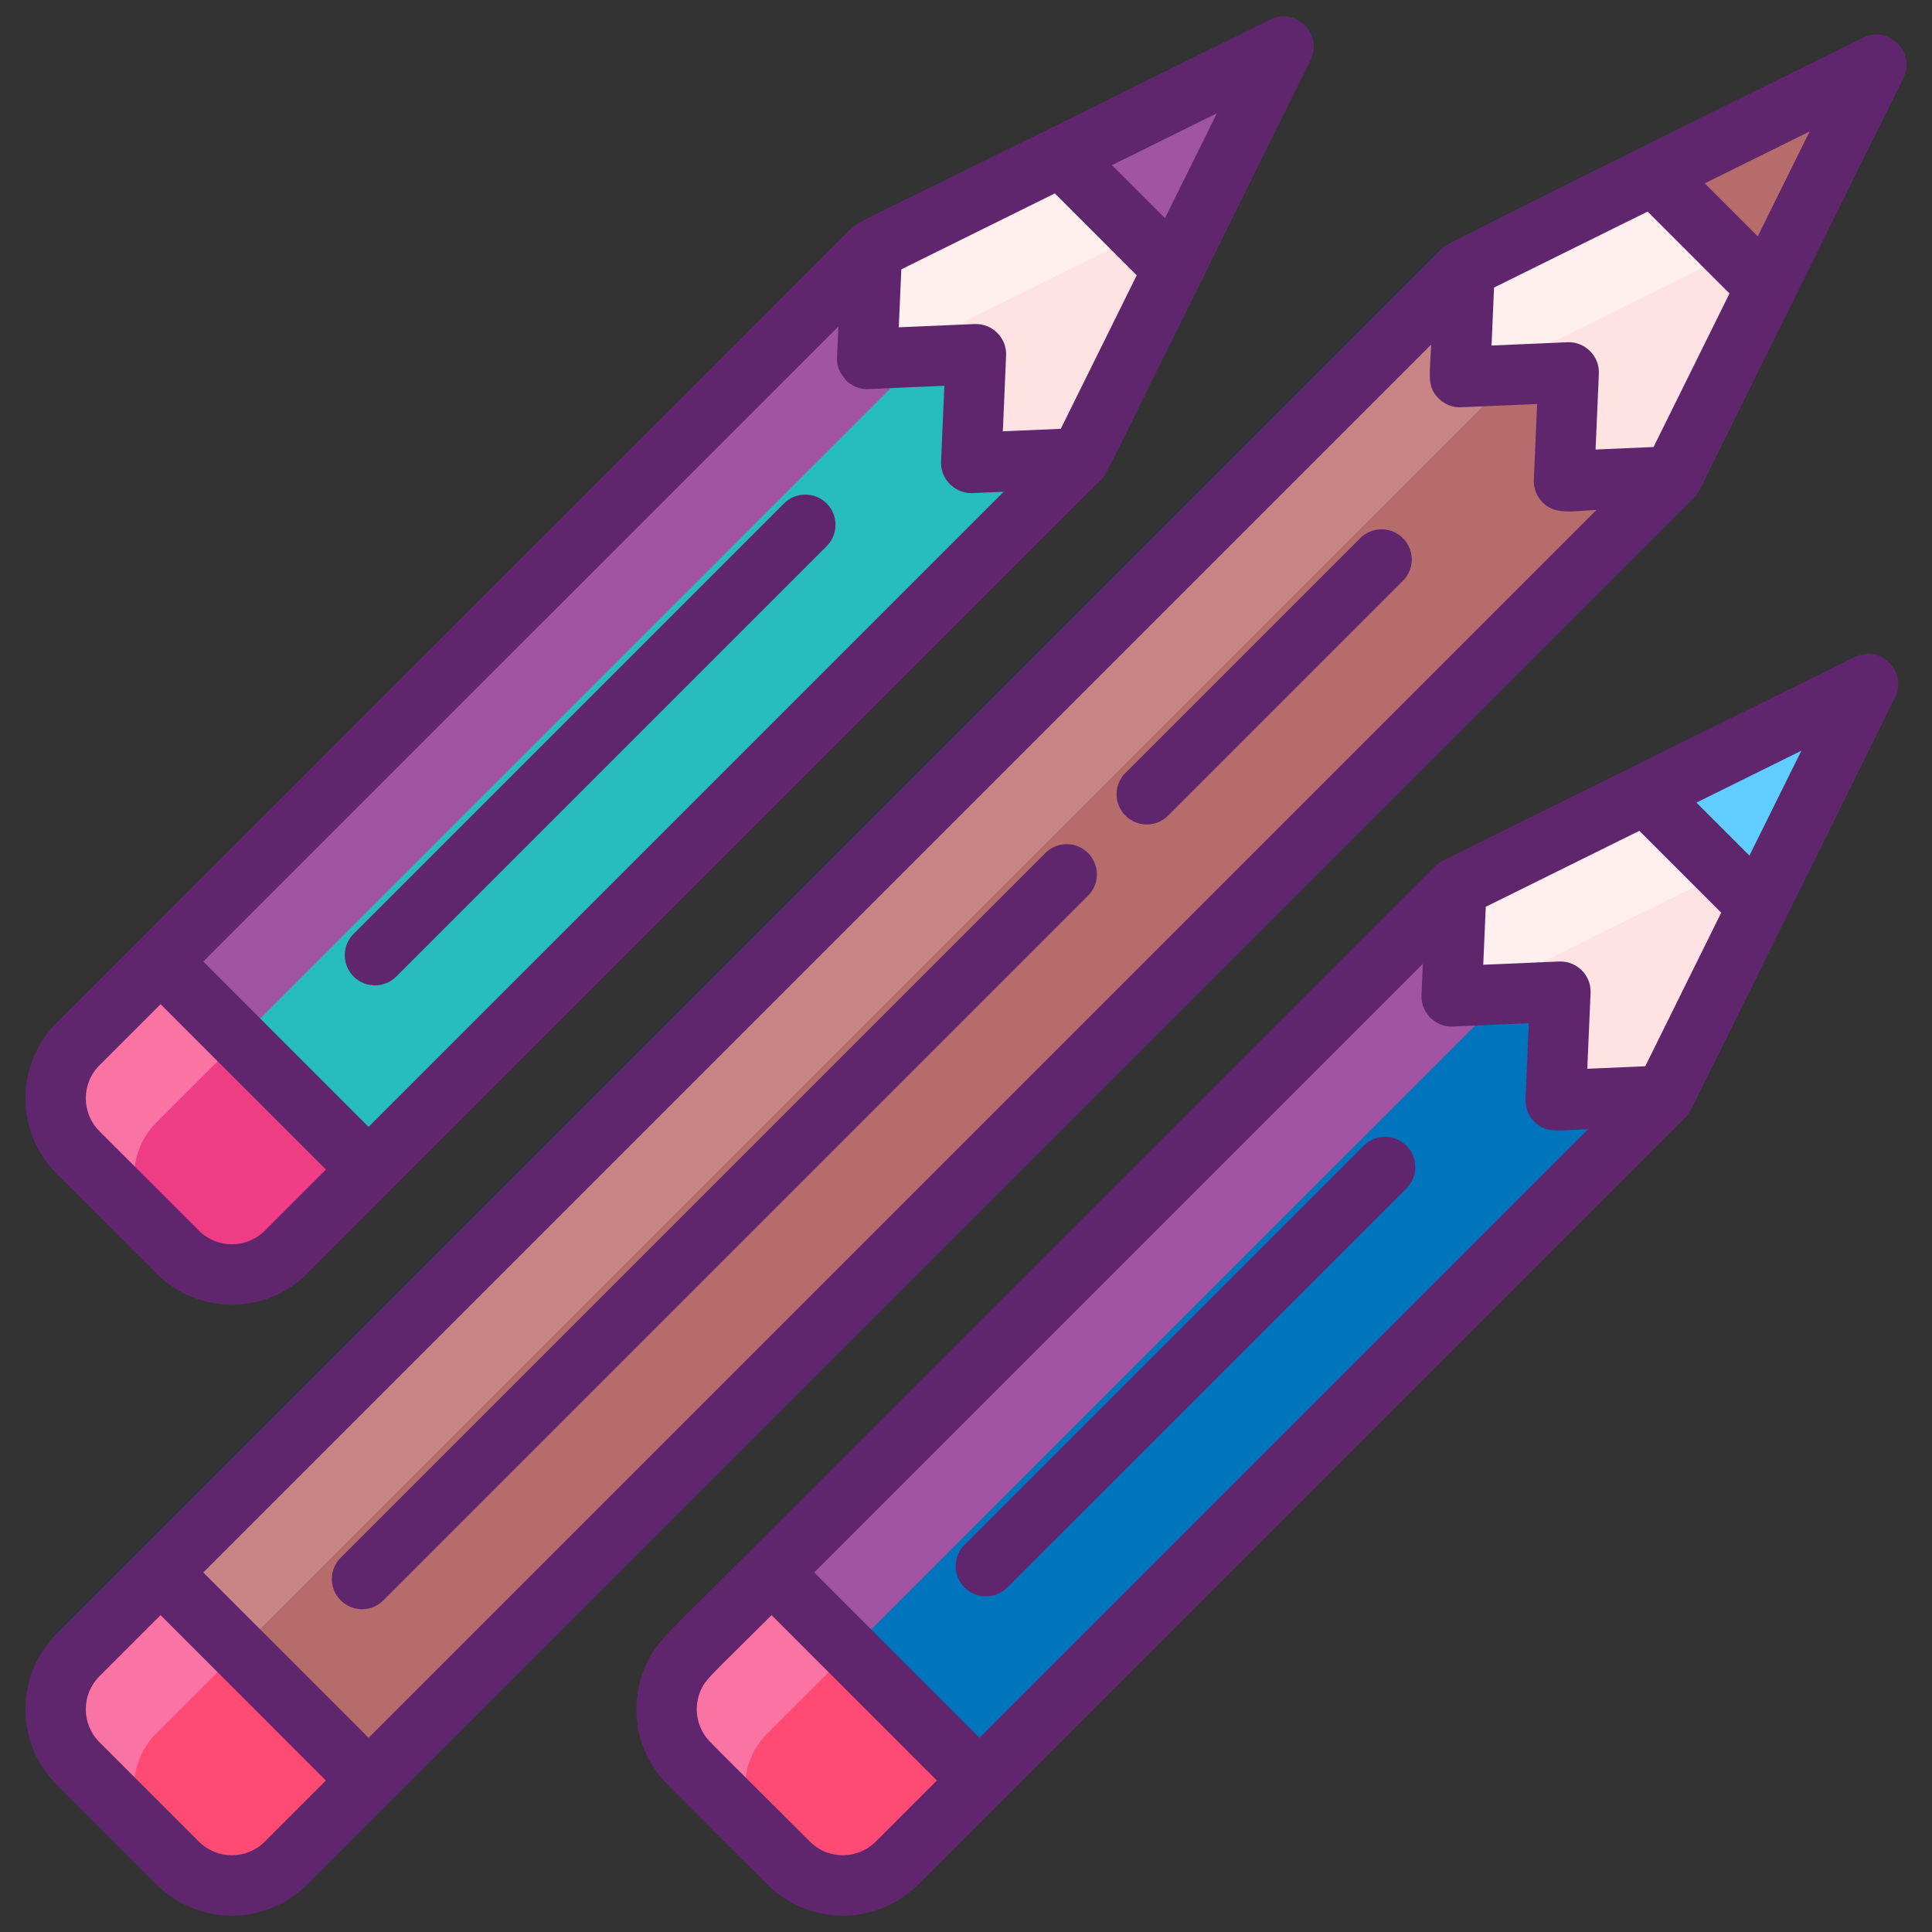
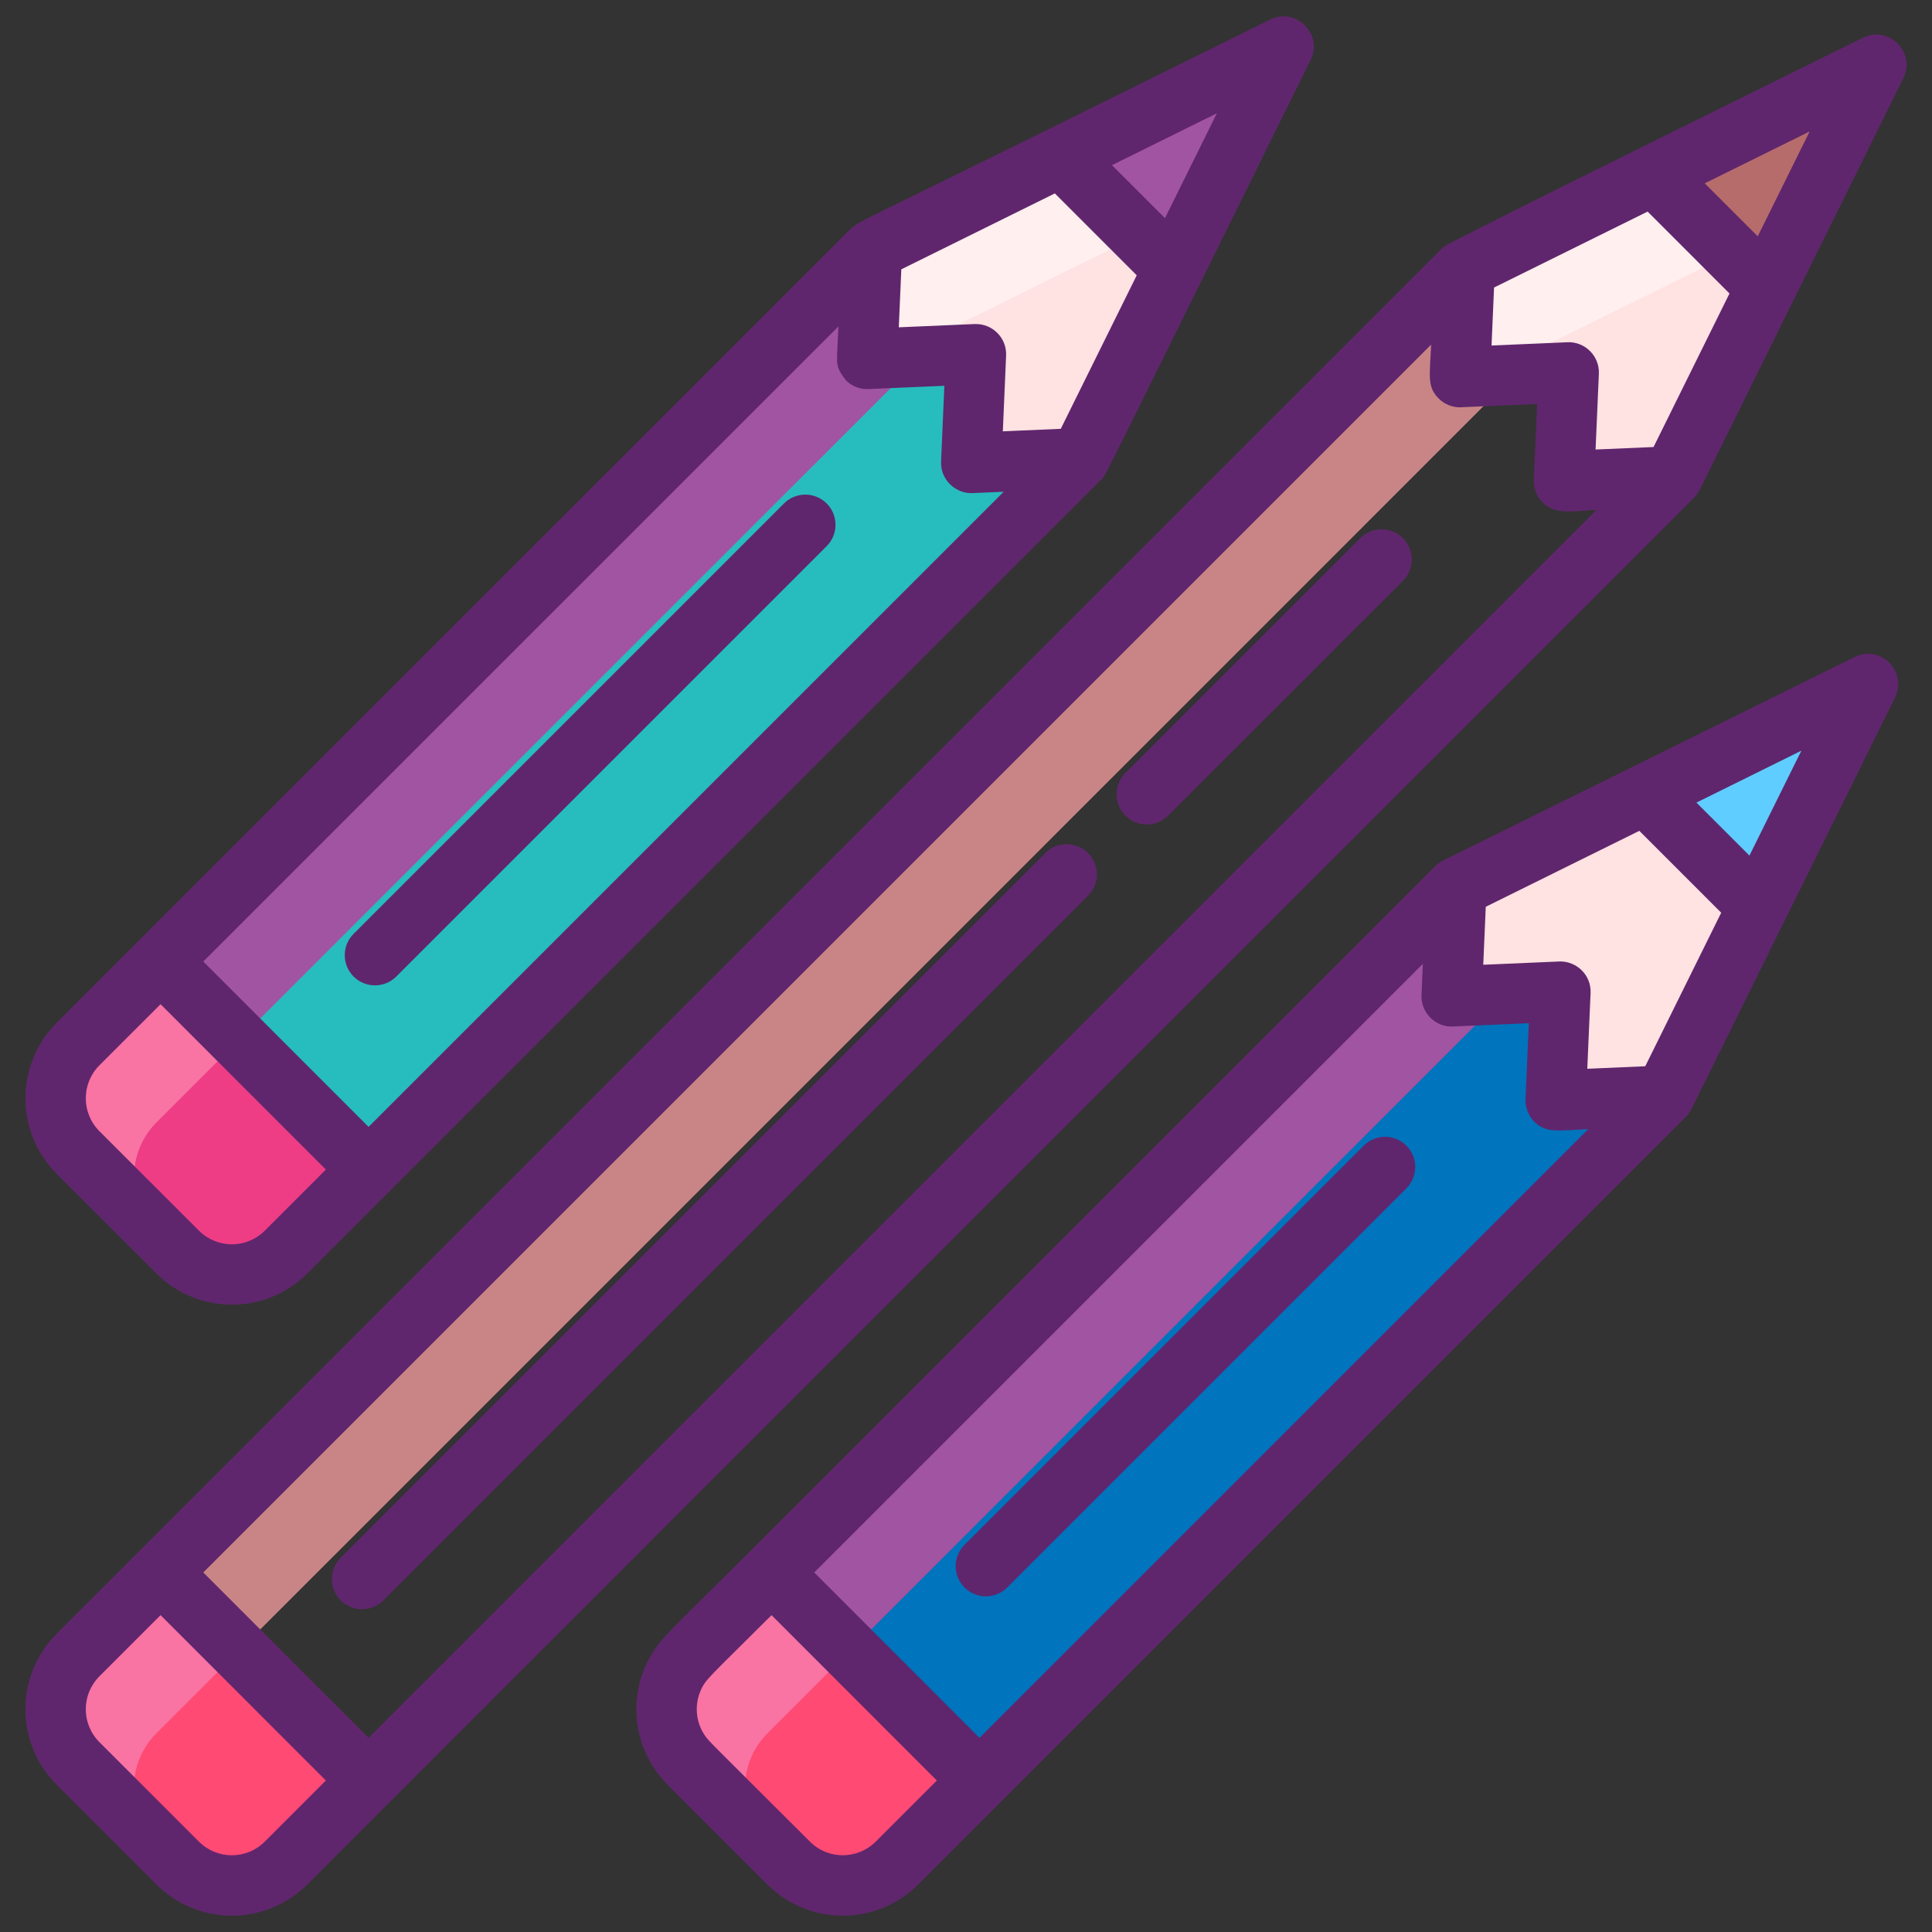
<svg xmlns="http://www.w3.org/2000/svg" width="512" height="512" viewBox="0 0 512 512" fill="none">
  <rect x="0" y="0" width="512" height="512" fill="#333333" stroke="none" />
  <path d="M286.192 121.43L257.386 122.68L258.636 93.874L229.814 95.11L231.066 66.304L281.144 41.538L340.154 12.356L310.958 71.352L286.192 121.43Z" fill="#FFE2E2" />
  <path d="M441.082 290.354L412.276 291.606L413.526 262.798L384.706 264.036L385.956 235.228L436.034 210.462L495.044 181.282L465.848 240.276L441.082 290.354Z" fill="#FFE2E2" />
  <path d="M443.278 126.25L414.472 127.502L415.722 98.694L386.902 99.932L388.152 71.124L438.23 46.358L497.24 17.178L468.044 76.172L443.278 126.25Z" fill="#FFE2E2" />
  <path d="M301.906 62.3L251.824 87.056L251.518 94.17L229.82 95.11L231.066 66.298L281.148 41.542L340.14 12.356L319.812 53.442L301.906 62.3Z" fill="#FFEFEE" />
-   <path d="M456.8 231.226L406.718 255.982L406.414 263.096L384.714 264.036L385.96 235.226L436.042 210.468L495.036 181.282L474.706 222.37L456.8 231.226Z" fill="#FFEFEE" />
  <path d="M459 67.114L408.904 91.886L408.6 98.998L386.902 99.94L388.146 71.128L438.242 46.358L497.236 17.172L476.906 58.258L459 67.114Z" fill="#FFEFEE" />
  <path d="M286.194 121.426L97.672 309.948L75.828 331.792C67.876 339.744 55 339.744 47.068 331.792L20.688 305.432C12.756 297.5 12.756 284.604 20.688 276.672L42.552 254.808L231.074 66.306L229.812 95.106L258.632 93.866L257.392 122.686L286.194 121.426Z" fill="#27BDBE" />
  <path d="M310.958 71.352L281.144 41.538L340.154 12.356L310.958 71.352Z" fill="#A154A1" />
  <path d="M441.082 290.354L237.73 493.708C229.788 501.65 216.91 501.65 208.966 493.708L182.604 467.346C174.662 459.404 174.662 446.526 182.604 438.582L385.958 235.228L384.706 264.034L413.528 262.798L412.276 291.604L441.082 290.354Z" fill="#0074BC" />
  <path d="M465.848 240.276L436.034 210.462L495.044 181.282L465.848 240.276Z" fill="#5FCDFF" />
  <path d="M41.45 488.096L20.692 467.338C12.748 459.394 12.748 446.524 20.692 438.582L388.146 71.128L386.9 99.94L401.486 99.304L41.45 459.34C33.508 467.282 33.508 480.152 41.45 488.096Z" fill="#C98585" />
  <path d="M468.044 76.172L438.23 46.358L497.24 17.178L468.044 76.172Z" fill="#B76C6C" />
  <path d="M41.45 326.186L20.692 305.428C12.762 297.498 12.748 284.614 20.692 276.672L42.556 254.808L231.078 66.314L229.818 95.112L244.432 94.476L63.314 275.566L41.45 297.43C33.508 305.372 33.52 318.256 41.45 326.186Z" fill="#A154A1" />
  <path d="M203.36 488.096L182.602 467.338C174.658 459.394 174.658 446.524 182.602 438.582L385.96 235.226L384.714 264.038L399.3 263.402L203.36 459.342C195.418 467.282 195.418 480.152 203.36 488.096Z" fill="#A154A1" />
-   <path d="M443.28 126.26L75.826 493.714C67.882 501.658 54.998 501.644 47.056 493.7L41.452 488.096C33.508 480.152 33.508 467.282 41.452 459.34L401.486 99.304L408.6 99L415.712 98.696L414.772 120.394L414.468 127.508L436.168 126.566L443.28 126.26Z" fill="#B76C6C" />
  <path d="M97.67 309.95L75.826 331.794C67.874 339.746 54.998 339.746 47.066 331.794L20.686 305.434C12.754 297.502 12.754 284.606 20.686 276.674L42.55 254.81L97.67 309.95Z" fill="#EE3D85" />
  <path d="M259.582 471.854L237.738 493.698C229.786 501.65 216.91 501.65 208.978 493.698L182.598 467.338C174.666 459.406 174.666 446.51 182.598 438.578L204.462 416.714L259.582 471.854Z" fill="#FF4A73" />
  <path d="M97.674 471.854L75.83 493.7C67.878 501.652 55.002 501.652 47.07 493.7L20.69 467.34C12.758 459.408 12.758 446.512 20.69 438.58L42.554 416.716L97.674 471.854Z" fill="#FF4A73" />
  <path d="M41.45 488.096L20.692 467.338C14.71 461.356 14.77 454.052 14.77 454.052C14.728 453.318 14.728 452.598 14.77 451.866C14.77 451.866 14.728 444.546 20.692 438.582L42.556 416.718L63.314 437.476L41.45 459.34C33.538 467.252 33.468 480.114 41.45 488.096Z" fill="#F973A3" />
  <path d="M41.45 326.186L20.692 305.428C12.762 297.498 12.748 284.614 20.692 276.672L42.556 254.808L63.314 275.566L41.45 297.43C33.508 305.372 33.52 318.256 41.45 326.186Z" fill="#F973A3" />
  <path d="M203.36 488.096L182.602 467.338C174.658 459.394 174.66 446.522 182.602 438.582L204.466 416.718L225.224 437.476L203.36 459.34C195.418 467.282 195.418 480.152 203.36 488.096Z" fill="#F973A3" />
-   <path d="M41.45 326.186L20.692 305.428C12.762 297.498 12.748 284.614 20.692 276.672L42.556 254.808L63.314 275.566L41.45 297.43C33.508 305.372 33.52 318.256 41.45 326.186Z" fill="#F973A3" />
+   <path d="M41.45 326.186L20.692 305.428C12.762 297.498 12.748 284.614 20.692 276.672L63.314 275.566L41.45 297.43C33.508 305.372 33.52 318.256 41.45 326.186Z" fill="#F973A3" />
  <path d="M203.36 488.096L182.602 467.338C174.656 459.392 174.686 446.498 182.602 438.582L204.466 416.718L225.224 437.476L203.36 459.34C195.418 467.282 195.418 480.152 203.36 488.096Z" fill="#F973A3" />
  <path d="M105.02 258.79L219.078 144.732C222.202 141.608 222.202 136.542 219.078 133.42C215.952 130.294 210.888 130.294 207.764 133.42L93.706 247.478C90.582 250.602 90.582 255.668 93.706 258.79C96.83 261.914 101.894 261.914 105.02 258.79Z" fill="#5F266D" />
  <path d="M41.402 337.444C52.328 348.398 70.266 348.666 81.484 337.45L103.328 315.606C103.33 315.604 103.33 315.602 103.332 315.6L291.85 127.082C293.292 125.648 290.264 131.238 347.322 15.904C350.706 9.064 343.45 1.804 336.606 5.184L277.596 34.366C277.594 34.366 277.594 34.368 277.592 34.368C228.582 58.604 227.36 58.756 225.484 60.592C225.044 61.02 15.468 270.578 15.032 271.016C4.138 281.91 3.812 299.874 15.034 311.092L41.402 337.444ZM322.486 30.018L308.732 57.812L294.686 43.766L322.486 30.018ZM238.86 71.374L279.546 51.254L301.246 72.954L281.118 113.64C279.648 113.704 267.396 114.236 265.76 114.308C266.458 98.082 266.274 102.338 266.628 94.22C266.83 89.564 263.02 85.724 258.37 85.878C258.342 85.88 258.316 85.872 258.29 85.874L238.188 86.74L238.86 71.374ZM222.182 86.514L222.032 89.964C221.736 96.76 221.332 96.998 224.156 100.764C224.156 100.764 226.438 103.306 230.158 103.102L250.266 102.24L249.394 122.332C249.178 127.274 253.47 130.926 257.744 130.68L265.988 130.318L97.674 298.634L53.868 254.812L222.182 86.514ZM26.344 282.33L42.552 266.124L86.36 309.946L70.17 326.136C65.356 330.952 57.556 330.978 52.722 326.134L26.344 299.776C21.536 294.968 21.53 287.148 26.344 282.33Z" fill="#5F266D" />
  <path d="M491.498 174.11L432.488 203.292C432.486 203.292 432.486 203.294 432.484 203.294L382.408 228.058C381.838 228.336 380.84 229.028 380.298 229.574L198.838 411.032C198.828 411.042 198.814 411.05 198.804 411.06C177.94 431.924 174.864 434.146 171.898 439.766C171.87 439.822 171.848 439.878 171.818 439.934C167.26 448.712 167.508 459.628 173.21 468.38C173.25 468.442 173.284 468.51 173.326 468.572C175.668 472.104 175.888 471.946 203.308 499.366C214.38 510.44 232.308 510.444 243.386 499.366L243.394 499.358L446.74 296.01C447.218 295.532 447.892 294.638 448.254 293.9L502.214 184.83C505.598 177.992 498.342 170.732 491.498 174.11ZM232.082 488.042C227.346 492.778 219.544 492.962 214.632 488.042C187.814 461.244 187.874 461.556 186.688 459.764C186.676 459.746 186.668 459.728 186.656 459.71C184.428 456.306 184.056 452.036 185.542 448.342C185.546 448.33 185.55 448.318 185.556 448.306C186.916 444.954 188.01 444.49 204.466 428.032L248.27 471.854L232.082 488.042ZM259.584 460.54L215.78 416.72L377.072 255.428L376.714 263.688C376.504 268.526 380.6 272.298 385.05 272.028L405.156 271.164L404.284 291.258C404.186 293.498 405.034 295.678 406.618 297.262C409.728 300.36 412.772 299.592 420.882 299.24L259.584 460.54ZM436.008 282.568L420.646 283.236L421.518 263.146C421.724 258.412 417.872 254.798 413.526 254.798C413.412 254.798 413.298 254.8 413.182 254.806L393.076 255.67L393.744 240.304L434.436 220.18L456.136 241.88L436.008 282.568ZM463.622 226.738L449.576 212.694L477.376 198.946L463.622 226.738Z" fill="#5F266D" />
  <path d="M361.394 303.604L255.612 409.386C252.488 412.51 252.488 417.576 255.612 420.698C258.738 423.824 263.802 423.824 266.926 420.698L372.708 314.916C375.832 311.792 375.832 306.726 372.708 303.604C369.586 300.482 364.52 300.48 361.394 303.604Z" fill="#5F266D" />
  <path d="M493.694 10.006C492.078 10.806 383.77 64.192 382.496 65.466L36.936 411.026C36.924 411.038 36.91 411.044 36.9 411.056C36.888 411.068 36.882 411.082 36.87 411.094L15.038 432.924C3.962 444 3.964 461.926 15.038 473L41.4 499.364C52.474 510.438 70.4 510.444 81.478 499.364L448.936 131.908C449.418 131.422 450.118 130.474 450.45 129.798L504.41 20.728C507.794 13.886 500.54 6.628 493.694 10.006ZM70.164 488.052C65.342 492.874 57.536 492.874 52.714 488.052L26.35 461.688C21.528 456.866 21.53 449.058 26.35 444.236L42.554 428.032L86.358 471.854L70.164 488.052ZM97.676 460.54L53.872 416.72L379.268 91.324C378.912 99.548 378.124 102.466 381.244 105.588C382.828 107.172 384.988 108.054 387.244 107.924L407.352 107.062L406.48 127.154C406.382 129.394 407.23 131.572 408.814 133.158C412.204 136.55 416.726 135.412 423.08 135.136L97.676 460.54ZM438.206 118.464L422.844 119.13L423.716 99.042C423.924 94.262 419.92 90.47 415.382 90.702L395.274 91.564L395.94 76.198L436.634 56.074L458.334 77.776L438.206 118.464ZM465.818 62.634L451.772 48.588L479.572 34.84L465.818 62.634Z" fill="#5F266D" />
  <path d="M277.034 226.056L90.284 412.806C87.16 415.93 87.16 420.996 90.284 424.118C93.41 427.244 98.474 427.244 101.598 424.118L288.348 237.368C291.472 234.244 291.472 229.178 288.348 226.056C285.224 222.93 280.16 222.93 277.034 226.056Z" fill="#5F266D" />
  <path d="M360.474 142.618L298.248 204.842C295.124 207.966 295.124 213.032 298.248 216.154C299.81 217.716 301.858 218.498 303.906 218.498C305.952 218.498 308 217.716 309.564 216.154L371.79 153.93C374.914 150.806 374.914 145.74 371.79 142.618C368.664 139.494 363.6 139.492 360.474 142.618Z" fill="#5F266D" />
</svg>